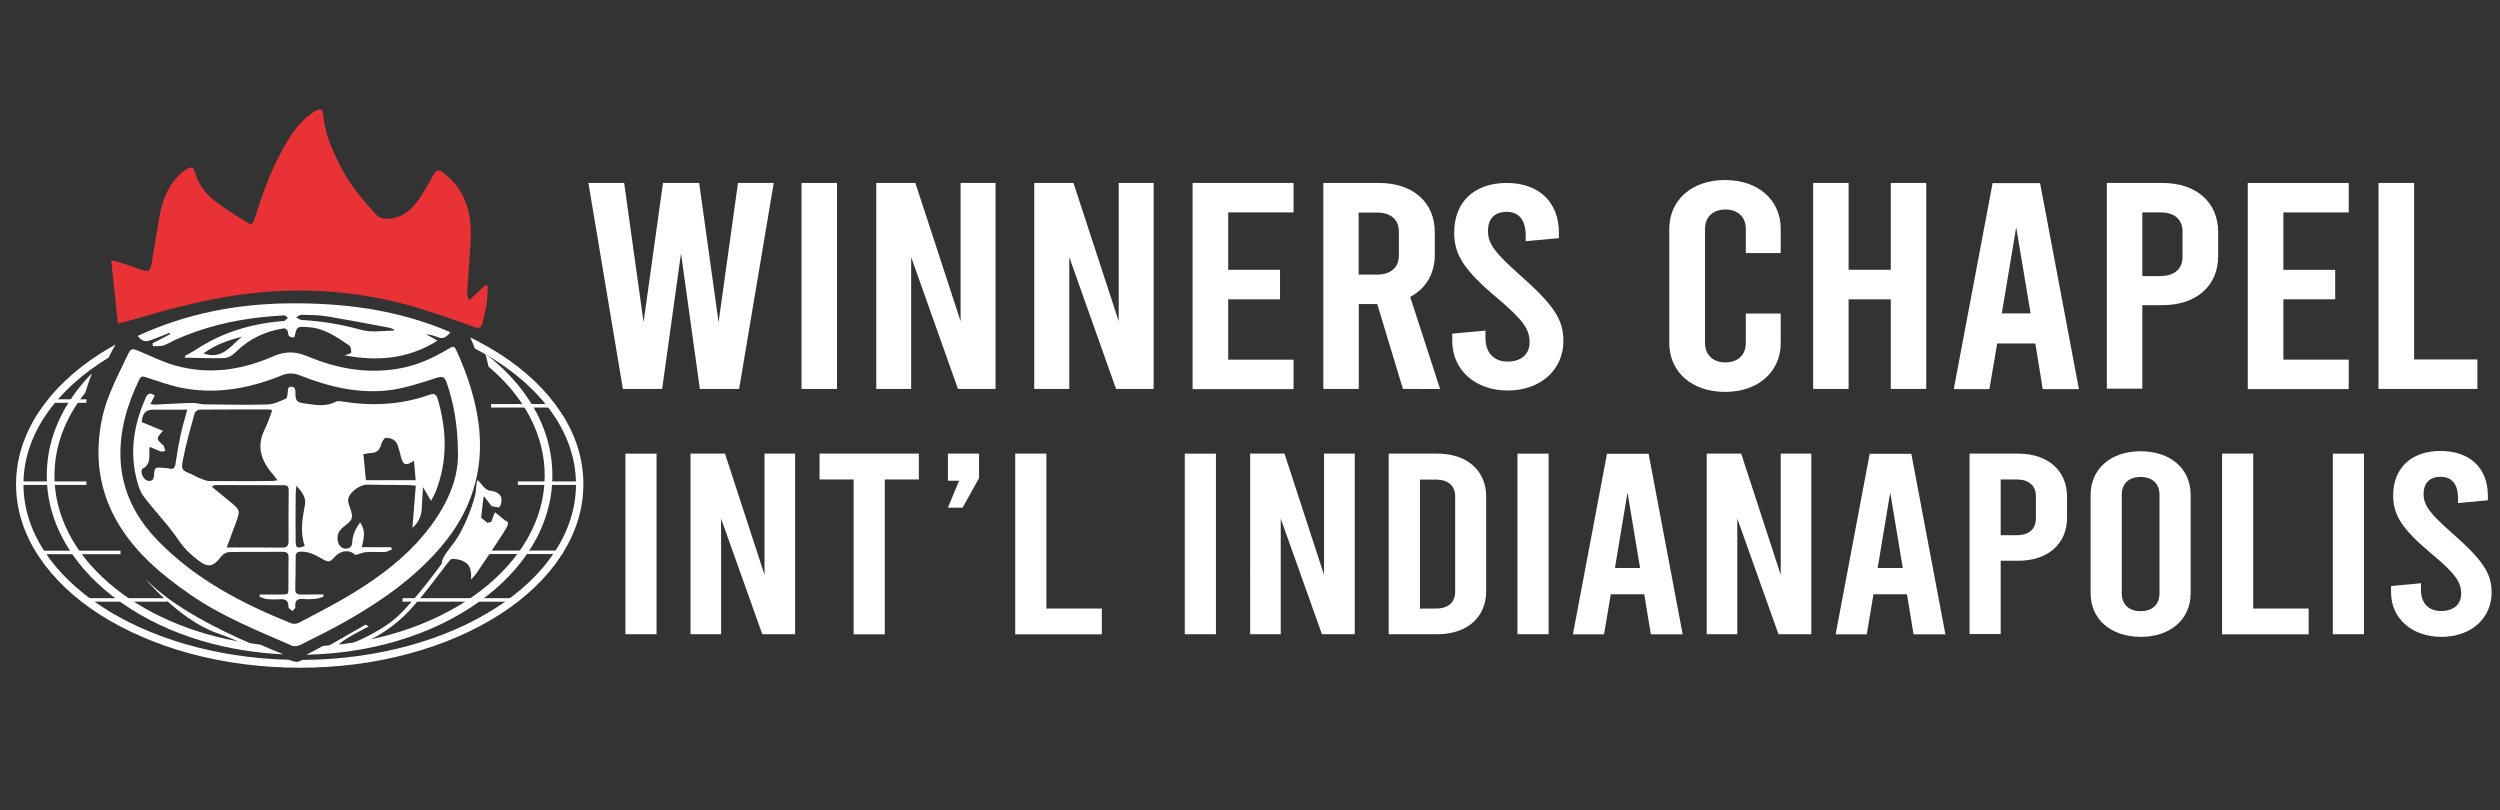
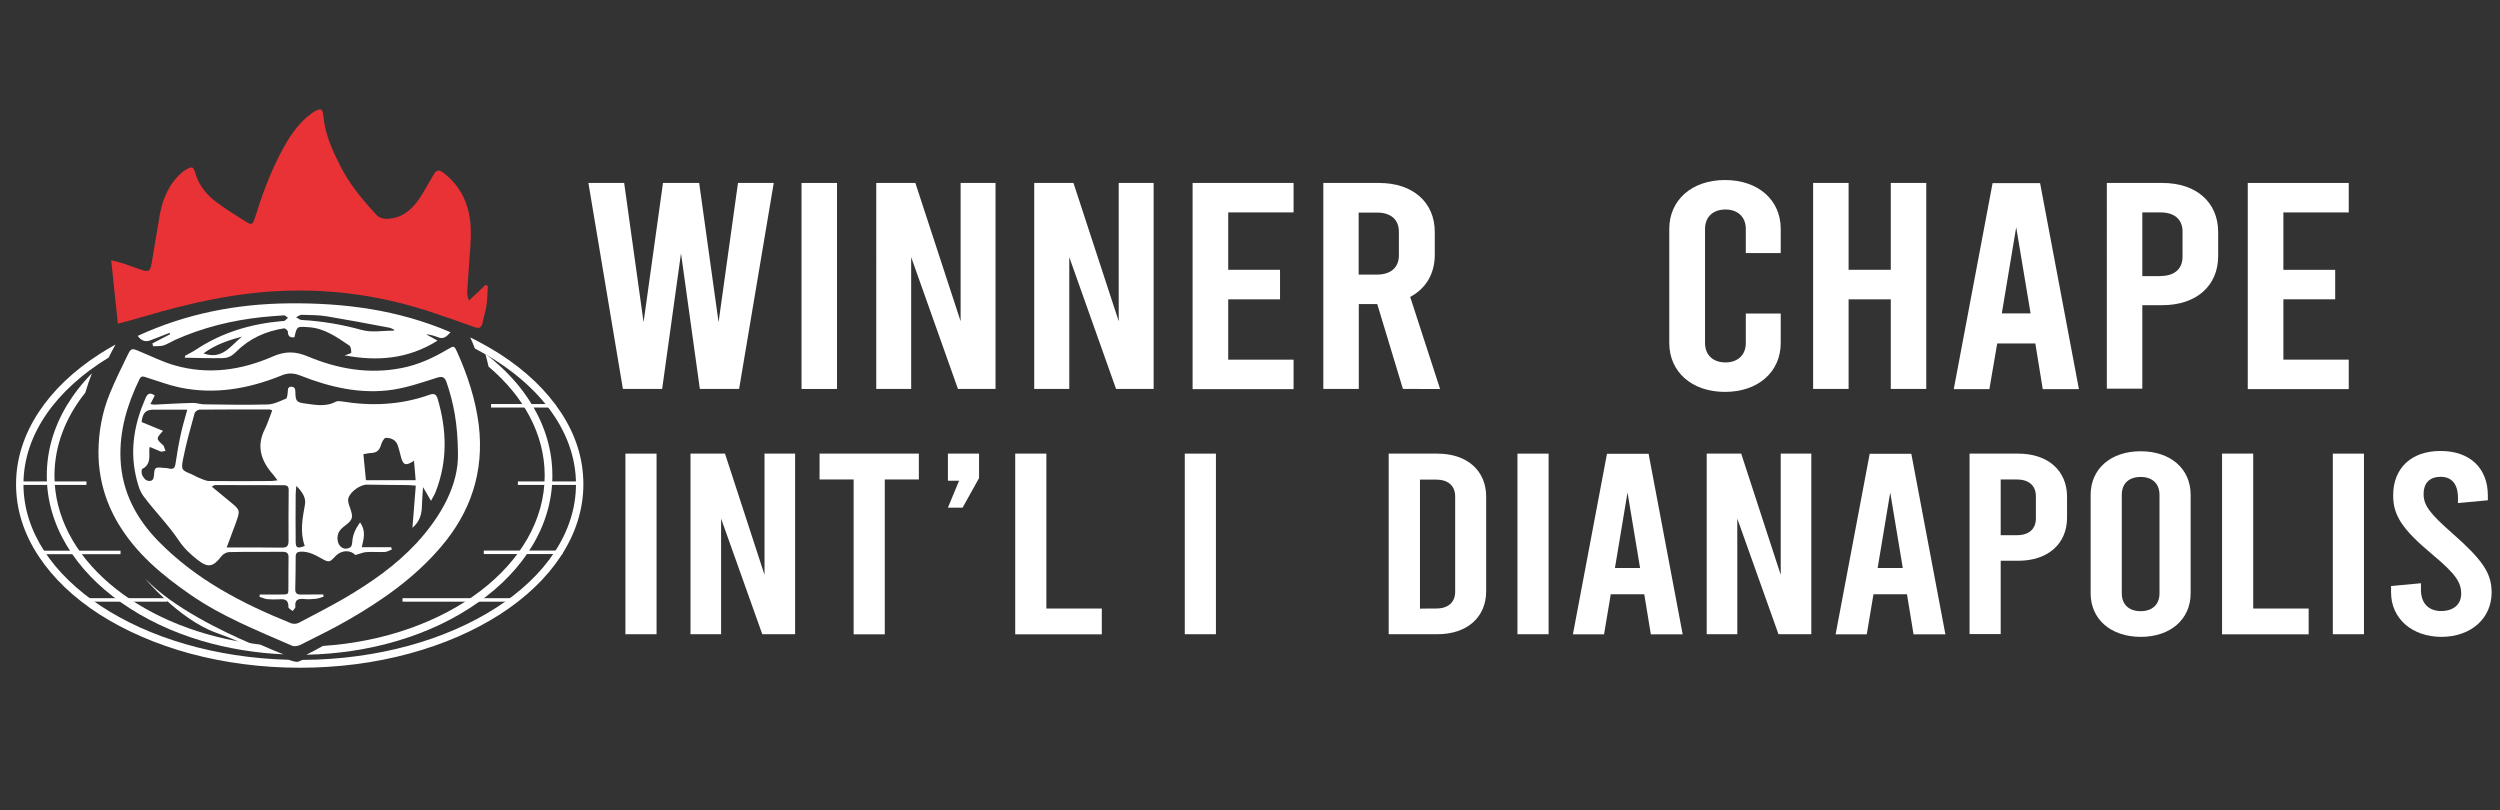
<svg xmlns="http://www.w3.org/2000/svg" version="1.1" id="Layer_1" x="0px" y="0px" viewBox="0 0 179 58" style="enable-background:new 0 0 179 58;" xml:space="preserve">
  <rect x="0" y="0" width="179" height="58" fill="#333333" stroke="none" />
  <style type="text/css">
	.st0{fill:#FFFFFF;}
	.st1{fill:#E83235;}
</style>
  <g>
    <path class="st0" d="M55.4,13.1l-2.48,14.75h-2.81l-1.35-9.71l-1.35,9.71h-2.81L42.13,13.1h2.56l1.39,9.97l1.39-9.97h2.59   l1.39,9.97l1.39-9.97H55.4z" />
    <path class="st0" d="M57.39,13.1h2.54v14.75h-2.54V13.1z" />
    <path class="st0" d="M62.73,13.1h2.81l3.24,9.9v-9.9h2.5v14.75h-2.69l-3.35-9.44v9.44h-2.5V13.1H62.73z" />
    <path class="st0" d="M74.05,13.1h2.81L80.1,23v-9.9h2.5v14.75h-2.69l-3.35-9.44v9.44h-2.51V13.1z" />
    <path class="st0" d="M85.39,13.1h7.23v2.11h-4.68v4.11h3.71v2.11h-3.71v4.32h4.68v2.11h-7.23C85.39,27.86,85.39,13.1,85.39,13.1z" />
    <path class="st0" d="M100.45,27.85l-1.84-6.08h-1.32v6.08h-2.54V13.1h3.99c2.43,0,3.99,1.39,3.99,3.51v1.63   c0,1.37-0.64,2.42-1.76,3.02l2.14,6.59C103.1,27.85,100.45,27.85,100.45,27.85z M97.28,19.66h1.32c0.98,0,1.56-0.51,1.56-1.37v-1.7   c0-0.87-0.58-1.37-1.56-1.37h-1.32V19.66z" />
    <path class="st0" d="M119.52,24.56v-8.17c0-2.06,1.61-3.5,3.99-3.5c2.38,0,3.99,1.43,3.99,3.5v1.73h-2.5v-1.73   c0-0.87-0.59-1.39-1.46-1.39s-1.46,0.52-1.46,1.39v8.17c0,0.87,0.59,1.39,1.46,1.39s1.46-0.52,1.46-1.39v-2.11h2.5v2.11   c0,2.06-1.61,3.5-3.99,3.5C121.13,28.06,119.52,26.62,119.52,24.56z" />
    <path class="st0" d="M129.82,27.85V13.1h2.54v6.22h3.02V13.1h2.54v14.75h-2.54v-6.42h-3.02v6.42   C132.35,27.85,129.82,27.85,129.82,27.85z" />
    <path class="st0" d="M145.73,24.59H143l-0.56,3.27h-2.55l2.78-14.75h3.4l2.78,14.75h-2.59L145.73,24.59z M145.39,22.44l-1.03-6.17   l-1.03,6.17H145.39z" />
    <path class="st0" d="M150.84,13.1h3.99c2.43,0,3.99,1.39,3.99,3.51v1.73c0,2.12-1.56,3.51-3.99,3.51h-1.44v5.98h-2.54V13.1H150.84z    M154.71,19.76c0.98,0,1.56-0.51,1.56-1.37v-1.81c0-0.87-0.58-1.37-1.56-1.37h-1.32v4.56h1.32V19.76z" />
    <path class="st0" d="M160.94,13.1h7.23v2.11h-4.68v4.11h3.71v2.11h-3.71v4.32h4.68v2.11h-7.23V13.1z" />
-     <path class="st0" d="M170.31,13.1h2.54v12.64h4.53v2.11h-7.08V13.1H170.31z" />
    <path class="st0" d="M44.78,32.48h2.23v12.93h-2.23V32.48z" />
    <path class="st0" d="M49.45,32.48h2.46l2.83,8.68v-8.68h2.19v12.93h-2.35l-2.95-8.28v8.28h-2.19V32.48z" />
    <path class="st0" d="M58.67,32.48h7.12v1.85h-2.44v11.09h-2.23V34.33h-2.44v-1.85H58.67z" />
    <path class="st0" d="M68.67,34.42h-0.8v-1.94h2.23v1.75l-1.18,2.12h-1.05L68.67,34.42z" />
    <path class="st0" d="M72.69,32.48h2.23v11.09h3.97v1.85h-6.2V32.48z" />
    <path class="st0" d="M84.83,32.48h2.23v12.93h-2.23V32.48z" />
-     <path class="st0" d="M89.51,32.48h2.46l2.83,8.68v-8.68H97v12.93h-2.35l-2.95-8.28v8.28h-2.19V32.48z" />
    <path class="st0" d="M99.43,32.48h3.49c2.13,0,3.49,1.22,3.49,3.08v6.77c0,1.86-1.36,3.08-3.49,3.08h-3.49V32.48z M102.83,43.57   c0.87,0,1.36-0.45,1.36-1.2v-6.83c0-0.76-0.51-1.2-1.36-1.2h-1.16v9.24C101.66,43.57,102.83,43.57,102.83,43.57z" />
    <path class="st0" d="M108.65,32.48h2.23v12.93h-2.23V32.48z" />
    <path class="st0" d="M117.73,42.55h-2.4l-0.48,2.87h-2.23l2.44-12.93h2.98l2.44,12.93h-2.28L117.73,42.55z M117.43,40.67l-0.9-5.41   l-0.9,5.41H117.43z" />
    <path class="st0" d="M122.21,32.48h2.46l2.83,8.68v-8.68h2.19v12.93h-2.35l-2.95-8.28v8.28h-2.19V32.48z" />
    <path class="st0" d="M136.54,42.55h-2.4l-0.48,2.87h-2.23l2.44-12.93h2.98l2.44,12.93h-2.28L136.54,42.55z M136.24,40.67l-0.9-5.41   l-0.9,5.41H136.24z" />
    <path class="st0" d="M141.02,32.48h3.49c2.13,0,3.49,1.22,3.49,3.08v1.51c0,1.86-1.36,3.08-3.49,3.08h-1.26v5.25h-2.23V32.48z    M144.41,38.32c0.87,0,1.36-0.45,1.36-1.2v-1.59c0-0.76-0.51-1.2-1.36-1.2h-1.16v3.99h1.16V38.32z" />
    <path class="st0" d="M149.69,42.48v-7.05c0-1.86,1.44-3.12,3.58-3.12c2.14,0,3.58,1.25,3.58,3.12v7.05c0,1.86-1.44,3.12-3.58,3.12   C151.13,45.59,149.69,44.34,149.69,42.48z M154.62,42.48v-7.05c0-0.81-0.52-1.28-1.35-1.28c-0.83,0-1.35,0.46-1.35,1.28v7.05   c0,0.81,0.52,1.28,1.35,1.28C154.1,43.76,154.62,43.29,154.62,42.48z" />
    <path class="st0" d="M159.1,32.48h2.23v11.09h3.97v1.85h-6.2L159.1,32.48L159.1,32.48z" />
    <path class="st0" d="M167.03,32.48h2.23v12.93h-2.23V32.48z" />
    <path class="st0" d="M171.2,42.42v-0.46l2.14-0.2v0.48c0,0.94,0.54,1.51,1.44,1.51s1.44-0.48,1.44-1.24c0-0.81-0.38-1.4-2.04-2.79   c-2.2-1.83-2.83-2.83-2.83-4.25c0-1.92,1.26-3.18,3.39-3.18c2.13,0,3.39,1.25,3.39,3.19v0.34l-2.14,0.2v-0.37   c0-0.99-0.45-1.51-1.23-1.51s-1.23,0.42-1.23,1.24c0,0.81,0.46,1.4,2.04,2.79c2.14,1.89,2.83,2.83,2.83,4.25   c0,1.85-1.47,3.18-3.6,3.18C172.68,45.59,171.2,44.27,171.2,42.42z" />
-     <path class="st0" d="M103.98,24.41v-0.52l2.38-0.22v0.53c0,1.06,0.61,1.69,1.58,1.69c0.98,0,1.58-0.53,1.58-1.38   c0-0.91-0.42-1.56-2.26-3.12c-2.45-2.05-3.14-3.15-3.14-4.74c0-2.15,1.4-3.55,3.75-3.55s3.75,1.4,3.75,3.58v0.37l-2.38,0.22v-0.41   c0-1.12-0.5-1.69-1.35-1.69c-0.87,0-1.35,0.47-1.35,1.38c0,0.91,0.51,1.56,2.26,3.12c2.38,2.11,3.14,3.15,3.14,4.74   c0,2.06-1.63,3.55-3.99,3.55C105.61,27.96,103.98,26.47,103.98,24.41z" />
  </g>
  <path class="st1" d="M8.44,23.17c-0.16-1.52-0.31-2.97-0.48-4.54c0.37,0.1,0.63,0.16,0.88,0.24c0.42,0.14,0.84,0.3,1.26,0.44  c0.55,0.18,0.65,0.13,0.76-0.47c0.2-1.14,0.37-2.27,0.57-3.41c0.22-1.21,0.67-2.28,1.61-3.09c0.07-0.06,0.15-0.13,0.24-0.17  c0.51-0.29,0.56-0.27,0.73,0.3c0.26,0.85,0.8,1.49,1.47,1.99c0.68,0.51,1.41,0.97,2.14,1.42c0.39,0.25,0.47,0.2,0.62-0.24  c0.5-1.62,1.08-3.21,1.87-4.71c0.56-1.07,1.2-2.08,2.18-2.8c0.07-0.05,0.14-0.1,0.21-0.14c0.5-0.28,0.6-0.21,0.66,0.37  c0.12,1.24,0.62,2.36,1.17,3.45c0.67,1.36,1.63,2.5,2.64,3.59c0.16,0.18,0.48,0.28,0.73,0.27c1.32-0.04,2.07-0.95,2.69-2.03  c0.22-0.38,0.44-0.76,0.66-1.14c0.17-0.3,0.35-0.39,0.67-0.15c1.27,0.95,1.89,2.29,1.98,3.87c0.05,0.97-0.07,1.96-0.13,2.93  c-0.03,0.61-0.09,1.21-0.12,1.81c-0.01,0.15,0.06,0.3,0.12,0.56c0.45-0.42,0.82-0.76,1.19-1.12c0.05,0.03,0.11,0.05,0.17,0.08  c-0.03,0.44-0.03,0.9-0.09,1.34c-0.05,0.41-0.2,0.81-0.27,1.22c-0.07,0.41-0.24,0.52-0.63,0.37c-1.03-0.38-2.07-0.73-3.11-1.08  c-4.55-1.51-9.19-1.89-13.91-1.19c-2.37,0.35-4.7,0.95-7,1.63C9.44,22.92,8.97,23.04,8.44,23.17z" />
  <path class="st0" d="M7.05,32.36c0.01-1.43,0.26-2.82,0.79-4.13c0.39-0.95,0.84-1.88,1.3-2.81c0.24-0.5,0.31-0.49,0.81-0.28  c0.85,0.35,1.68,0.77,2.56,1.02c2.41,0.69,4.77,0.35,7.03-0.64c0.9-0.39,1.61-0.37,2.5,0c2.15,0.9,4.39,1.29,6.72,0.83  c1.19-0.23,2.27-0.73,3.31-1.35c0.44-0.26,0.45-0.25,0.66,0.2c0.75,1.67,1.32,3.4,1.55,5.23c0.4,3.35-0.58,6.24-2.71,8.73  c-1.86,2.18-4.16,3.8-6.59,5.2c-1.14,0.66-2.32,1.23-3.49,1.82c-0.17,0.08-0.43,0.12-0.59,0.05c-2.49-1.09-5.02-2.09-7.28-3.66  c-2.01-1.39-3.88-2.94-5.17-5.11C7.53,35.9,7.05,34.2,7.05,32.36z M32.79,32.44c-0.02-2.14-0.32-3.61-0.81-5.05  c-0.14-0.4-0.3-0.47-0.71-0.34c-1.03,0.33-2.06,0.68-3.12,0.85c-2.31,0.35-4.52-0.17-6.67-1.02c-0.47-0.18-0.87-0.19-1.34,0.01  c-2.35,0.95-4.77,1.38-7.29,0.85c-0.79-0.17-1.57-0.47-2.35-0.71c-0.2-0.06-0.38-0.17-0.52,0.13c-0.87,1.8-1.44,3.69-1.35,5.73  c0.11,2.35,1.14,4.25,2.71,5.86c2.71,2.77,6.02,4.47,9.51,5.88c0.16,0.06,0.4,0.04,0.55-0.04c1.11-0.58,2.23-1.16,3.32-1.79  c1.85-1.09,3.61-2.31,5.1-3.91C31.63,36.92,32.85,34.67,32.79,32.44z" />
  <path class="st0" d="M13.26,25.47c0.25-0.14,0.52-0.27,0.76-0.43c1.89-1.25,3.97-1.86,6.18-2.05c0.05-0.01,0.12,0.01,0.16-0.01  c0.09-0.06,0.17-0.15,0.26-0.22c-0.09-0.06-0.19-0.18-0.28-0.18c-0.54,0.03-1.08,0.08-1.61,0.13c-2.14,0.23-4.2,0.74-6.18,1.62  c-0.28,0.13-0.54,0.3-0.83,0.4c-0.24,0.07-0.5,0.05-0.76,0.06c-0.01-0.06-0.03-0.13-0.05-0.2c0.43-0.22,0.85-0.44,1.27-0.66  c-0.01-0.04-0.03-0.07-0.04-0.1c-0.46,0.18-0.92,0.37-1.38,0.54c-0.35,0.13-0.64,0.04-0.9-0.32c3.47-1.6,7.08-2.29,10.8-2.33  c3.95-0.04,7.84,0.45,11.6,2.07c-0.28,0.31-0.51,0.51-0.87,0.37c-0.28-0.11-0.56-0.2-0.89-0.23c0.25,0.14,0.5,0.28,0.83,0.46  c-2.14,1.34-4.36,1.49-6.67,1.05c0.05-0.01,0.11-0.02,0.16-0.04c0.12-0.05,0.33-0.11,0.33-0.16c0-0.17-0.03-0.42-0.14-0.5  c-0.89-0.6-1.77-1.23-2.88-1.31c-0.87-0.06-0.87-0.09-1.05,0.72c-0.28,0.03-0.47-0.04-0.47-0.41c0-0.08-0.2-0.25-0.28-0.23  c-1.29,0.2-2.48,0.73-3.4,1.66c-0.31,0.31-0.59,0.46-0.94,0.47c-0.92,0.02-1.84-0.01-2.77-0.03C13.24,25.56,13.26,25.51,13.26,25.47  z M28.21,23.67c0.01-0.02,0.01-0.04,0.02-0.06c-0.12-0.05-0.24-0.13-0.37-0.15c-1.48-0.28-2.96-0.56-4.45-0.81  c-0.6-0.1-1.21-0.09-1.82-0.11c-0.13,0-0.26,0.11-0.39,0.18c0.13,0.06,0.26,0.18,0.39,0.19c1.45,0.08,2.88,0.32,4.29,0.71  C26.61,23.83,27.43,23.67,28.21,23.67z M17.33,24.1c-0.96,0.26-1.89,0.56-2.76,1.2C15.92,25.8,16.53,24.73,17.33,24.1z" />
  <path class="st0" d="M23.17,42.72c-0.18,0.05-0.35,0.13-0.53,0.15c-0.29,0.03-0.58,0.05-0.87,0.02c-0.41-0.04-0.68,0.04-0.62,0.56  c0.01,0.09-0.13,0.2-0.2,0.3c-0.1-0.09-0.3-0.19-0.3-0.28c0.02-0.54-0.28-0.59-0.68-0.56c-0.28,0.02-0.56,0.01-0.83-0.01  c-0.19-0.02-0.37-0.11-0.56-0.17c0.01-0.05,0.01-0.1,0.02-0.16c0.45,0,0.9,0,1.34,0c0.83-0.01,0.69,0.04,0.71-0.71  c0.01-0.64-0.01-1.27,0.01-1.91c0.01-0.3-0.08-0.44-0.4-0.44c-1.29,0.01-2.58-0.01-3.87,0.02c-0.18,0.01-0.42,0.14-0.54,0.3  c-0.59,0.77-0.95,0.85-1.71,0.25c-0.5-0.39-0.95-0.81-1.33-1.37c-0.75-1.13-1.73-2.1-2.54-3.19c-0.3-0.4-0.43-0.96-0.55-1.47  c-0.43-1.95-0.07-3.81,0.72-5.59c0.14-0.3,0.33-0.37,0.64-0.14c-0.09,0.19-0.19,0.38-0.31,0.61c0.14,0.02,0.22,0.05,0.31,0.04  c0.91-0.04,1.81-0.1,2.72-0.12c0.27-0.01,0.55,0.1,0.82,0.1c1.51,0.02,3.02,0.05,4.53,0.01c0.45-0.01,0.9-0.24,1.33-0.42  c0.08-0.03,0.1-0.27,0.12-0.41c0.02-0.2-0.03-0.44,0.26-0.44c0.26,0,0.29,0.2,0.29,0.42c0.01,0.57,0.08,0.7,0.62,0.77  c0.76,0.1,1.53,0.28,2.28-0.12c0.11-0.06,0.27-0.04,0.41-0.02c2.13,0.35,4.22,0.26,6.28-0.47c0.33-0.12,0.5-0.06,0.6,0.3  c0.66,2.24,0.71,4.46-0.15,6.65c-0.07,0.19-0.19,0.37-0.33,0.64c-0.21-0.36-0.37-0.64-0.57-0.98c-0.03,0.47-0.07,0.89-0.08,1.31  c-0.01,0.6-0.14,1.14-0.68,1.6c0.08-1.03,0.16-2,0.24-3.02c-0.22-0.01-0.38-0.04-0.54-0.04c-0.98-0.01-1.97-0.01-2.95-0.03  c-0.47-0.01-1.22,0.5-1.34,0.99c-0.05,0.2,0.04,0.45,0.12,0.66c0.24,0.69,0.22,0.85-0.36,1.29c-0.35,0.26-0.58,0.53-0.53,1.02  c0.05,0.5,0.49,0.79,0.92,0.52c0.09-0.06,0.12-0.24,0.13-0.37c0.03-0.52,0.24-0.96,0.56-1.41c0.42,0.58,0.28,1.15,0.12,1.78  c0.74,0,1.42,0,2.11,0c0.01,0.06,0.03,0.11,0.05,0.16c-0.16,0.06-0.33,0.17-0.5,0.18c-0.44,0.02-0.89-0.02-1.33,0.01  c-0.24,0.01-0.48,0.13-0.79,0.21c-0.33-0.37-0.98-0.38-1.41,0.07c-0.44,0.47-0.47,0.48-1.02,0.17c-0.47-0.26-0.93-0.51-1.49-0.48  c-0.25,0.01-0.35,0.11-0.35,0.36c0,0.76-0.01,1.53-0.03,2.29c-0.01,0.29,0.09,0.42,0.39,0.42c0.54-0.01,1.07-0.01,1.61-0.01  C23.15,42.62,23.16,42.67,23.17,42.72z M19.49,29.38c-0.12-0.04-0.15-0.06-0.19-0.06c-1.67,0-3.35-0.01-5.02,0.01  c-0.12,0-0.32,0.15-0.35,0.27c-0.3,1.08-0.6,2.15-0.82,3.26c-0.16,0.8-0.09,0.81,0.64,1.11c0.17,0.07,0.32,0.18,0.49,0.24  c0.24,0.09,0.49,0.23,0.74,0.23c1.49,0.02,2.99,0.01,4.48,0c0.12,0,0.22-0.03,0.41-0.05c-0.14-0.17-0.2-0.28-0.28-0.37  c-0.87-0.97-1.28-2.04-0.61-3.33c0.09-0.18,0.16-0.37,0.23-0.55C19.31,29.89,19.39,29.65,19.49,29.38z M16.23,39.2  c1.39,0,2.68-0.01,3.97,0.01c0.35,0.01,0.46-0.14,0.46-0.48c-0.01-1.21,0-2.42,0.01-3.64c0-0.3-0.14-0.35-0.39-0.35  c-1.62,0-3.24-0.01-4.86-0.01c-0.07,0-0.14,0.05-0.26,0.11c0.47,0.39,0.89,0.73,1.31,1.08c0.74,0.61,0.74,0.61,0.41,1.54  C16.67,38.01,16.47,38.56,16.23,39.2z M10.72,32c-0.02,0.14-0.04,0.2-0.03,0.28c0.01,0.51,0.06,1.02-0.5,1.29  c-0.06,0.03-0.07,0.3-0.02,0.42c0.07,0.16,0.2,0.36,0.35,0.41c0.21,0.07,0.47,0.07,0.5-0.31c0.05-0.65,0.06-0.65,0.69-0.59  c0.14,0.01,0.28,0.01,0.41,0.05c0.31,0.07,0.41-0.07,0.45-0.37c0.11-0.73,0.23-1.45,0.39-2.16c0.12-0.54,0.28-1.07,0.45-1.69  c-0.85,0-1.62,0-2.39,0c-0.58,0-0.8,0.21-0.88,0.89c0.24,0.1,0.5,0.2,0.76,0.31c0.24,0.1,0.49,0.2,0.77,0.32  c-0.5,0.56-0.5,0.56-0.01,1.01c0.02,0.02,0.05,0.03,0.06,0.06c0.05,0.13,0.08,0.25,0.13,0.37c-0.12,0.01-0.24,0.06-0.34,0.04  C11.26,32.22,11.02,32.12,10.72,32z M29.76,34.38c-0.04-0.49-0.07-0.91-0.12-1.39c-0.6,0.4-0.78,0.32-0.94-0.31  c-0.07-0.27-0.13-0.53-0.22-0.79c-0.14-0.42-0.51-0.54-0.86-0.54c-0.12,0-0.29,0.32-0.35,0.54c-0.11,0.36-0.31,0.52-0.65,0.54  c-0.22,0.01-0.43,0.06-0.6,0.09c0.06,0.65,0.12,1.24,0.18,1.86C27.33,34.38,28.5,34.38,29.76,34.38z M21.22,34.79  c-0.02,0.2-0.05,0.42-0.05,0.62c-0.01,1.11-0.01,2.22,0,3.33c0,0.49,0.1,0.56,0.65,0.35c-0.36-1-0.16-1.98,0.02-3  C21.92,35.62,21.6,35.17,21.22,34.79z" />
  <g>
    <g>
      <path class="st0" d="M41.77,34.67c0,1.79-0.55,3.53-1.62,5.16c-1.03,1.56-2.5,2.97-4.37,4.17c-1.86,1.19-4.03,2.13-6.45,2.79    c-2.5,0.68-5.14,1.02-7.87,1.02s-5.38-0.35-7.87-1.02c-2.41-0.66-4.58-1.6-6.45-2.79c-1.87-1.2-3.34-2.61-4.37-4.17    c-1.08-1.63-1.62-3.37-1.62-5.16c0-1.79,0.55-3.53,1.62-5.16c1.03-1.56,2.5-2.97,4.37-4.17c0.37-0.23,0.74-0.46,1.13-0.67    c-0.16,0.28-0.32,0.59-0.49,0.93c-3.76,2.29-6.1,5.51-6.1,9.07c0,6.76,8.44,12.3,18.99,12.57c0.3,0.11,0.53,0.16,0.63,0.15    c0.05-0.01,0.18-0.06,0.36-0.14c10.82-0.06,19.58-5.68,19.58-12.58c0-3.91-2.82-7.41-7.24-9.72c-0.12-0.32-0.24-0.59-0.33-0.79    c0.74,0.36,1.44,0.76,2.11,1.18c1.87,1.2,3.34,2.61,4.37,4.17C41.23,31.14,41.77,32.87,41.77,34.67z" />
    </g>
  </g>
  <rect x="1.6" y="34.47" class="st0" width="4.59" height="0.25" />
-   <rect x="3.6" y="28.59" class="st0" width="2.59" height="0.25" />
  <rect x="2.98" y="39.43" class="st0" width="5.65" height="0.25" />
  <rect x="6.38" y="42.83" class="st0" width="5.59" height="0.25" />
  <rect x="37.08" y="34.47" class="st0" width="4.59" height="0.25" />
  <rect x="35.16" y="28.93" class="st0" width="4.59" height="0.25" />
  <rect x="34.64" y="39.42" class="st0" width="5.65" height="0.25" />
  <rect x="28.82" y="42.83" class="st0" width="8.07" height="0.25" />
  <path class="st0" d="M17.71,46.28c-0.22-0.16-0.8-0.46-2.25-0.98c-2.64-0.95-5.15-3.95-5.02-3.83c1.94,2.04,5.55,3.76,7.43,4.57l0,0  c0,0,0,0,0.01,0c0.05,0.02,0.37,0.17,0.8,0.37c0.09,0.04,0.18,0.08,0.26,0.12l-1.1-0.08C17.83,46.46,17.9,46.42,17.71,46.28z" />
-   <path class="st0" d="M22.97,46.56l3.21-1.84l0.22,0.14c0,0-2,0.97-2.22,1.39c-0.22,0.42,2.83-0.79,4.22-2.05  c1.38-1.26,3.24-3.86,3.24-3.86s-0.16-0.2,0.76-1.35c0.92-1.15,1.62-3.29,1.67-3.83s0.05-0.82,0.16-0.76s0.49,0.71,0.84,0.73  c0.35,0.03,0.86,0.2,0.84,0.68c-0.03,0.48-0.2,0.52-0.2,0.52l-0.5-0.08l-0.57-0.73l-0.05,0.31l-0.14,1.24l0.46,0.37l0.27-0.08  c0,0,0.24-0.71,0.27-0.68c0.03,0.03,0.62,0.51,0.68,0.56c0.05,0.06,0.34,0.05,0.21,0.4c-0.13,0.35-1.94,2.97-2.16,3.31  s-0.46,0.54-0.46,0.54s0.11-0.73-0.24-1.09c-0.35-0.37-1-0.4-1.17-0.37c-0.16,0.03-2.03,2.8-3.43,4.12c-1.76,1.66-3.68,2.2-3.68,2.2  l-2.33,0.47L22.97,46.56z" />
  <g>
    <g>
      <path class="st0" d="M18.88,46.26c0.45,0.2,0.97,0.42,1.42,0.59c-2.03-0.09-4-0.42-5.87-0.97c-2.15-0.64-4.08-1.56-5.74-2.73    c-1.67-1.17-2.98-2.54-3.9-4.07c-0.96-1.6-1.44-3.29-1.44-5.03c0-1.75,0.49-3.45,1.44-5.03c0.49-0.81,1.08-1.57,1.79-2.29    c-0.17,0.44-0.33,0.9-0.47,1.38c-1.41,1.77-2.21,3.79-2.21,5.95c0,5.84,5.89,10.74,13.73,11.96c0.33,0.05,0.66,0.09,0.99,0.13    C18.7,46.18,18.78,46.22,18.88,46.26z" />
      <path class="st0" d="M39.55,34.05c0,1.75-0.49,3.45-1.44,5.03c-0.92,1.53-2.23,2.9-3.9,4.07c-1.66,1.17-3.59,2.09-5.74,2.73    c-2.08,0.62-4.28,0.95-6.54,1c0.32-0.16,0.73-0.37,1.19-0.63c8.9-0.59,15.88-5.84,15.88-12.2c0-2.96-1.51-5.68-4.02-7.8    c-0.07-0.32-0.15-0.64-0.23-0.92c1.42,1.09,2.55,2.32,3.36,3.68C39.06,30.6,39.55,32.29,39.55,34.05z" />
    </g>
  </g>
</svg>